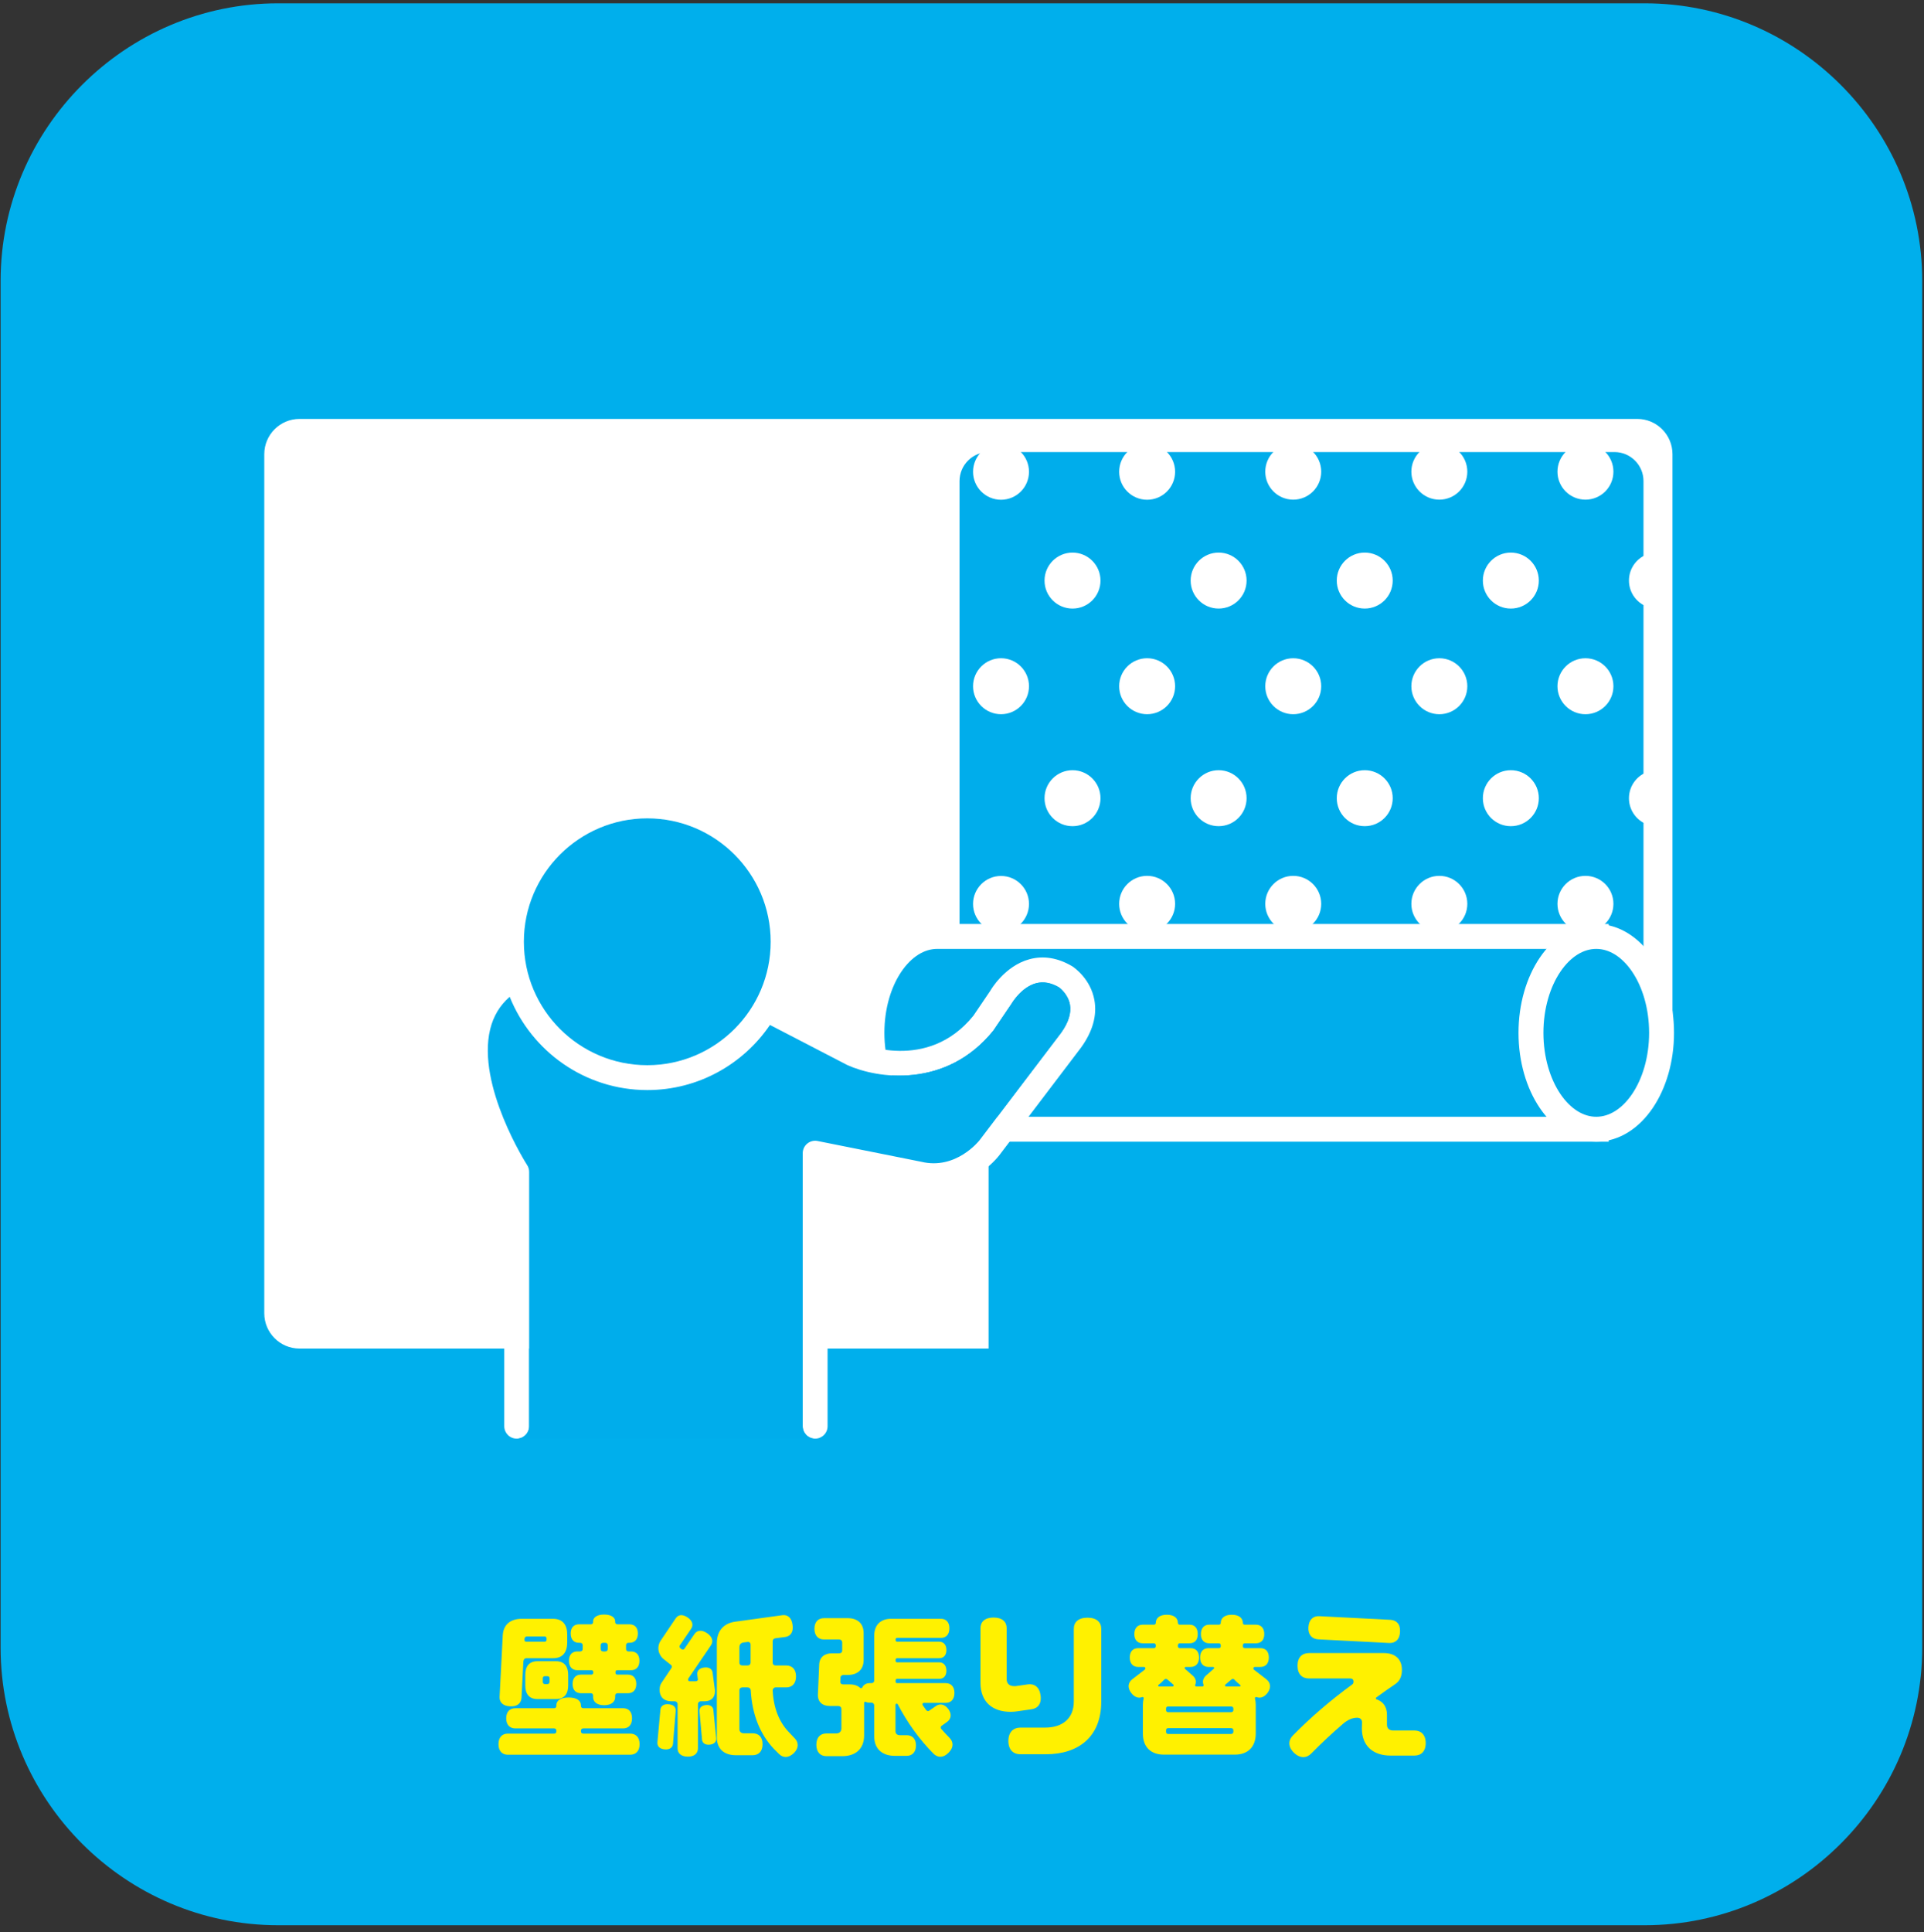
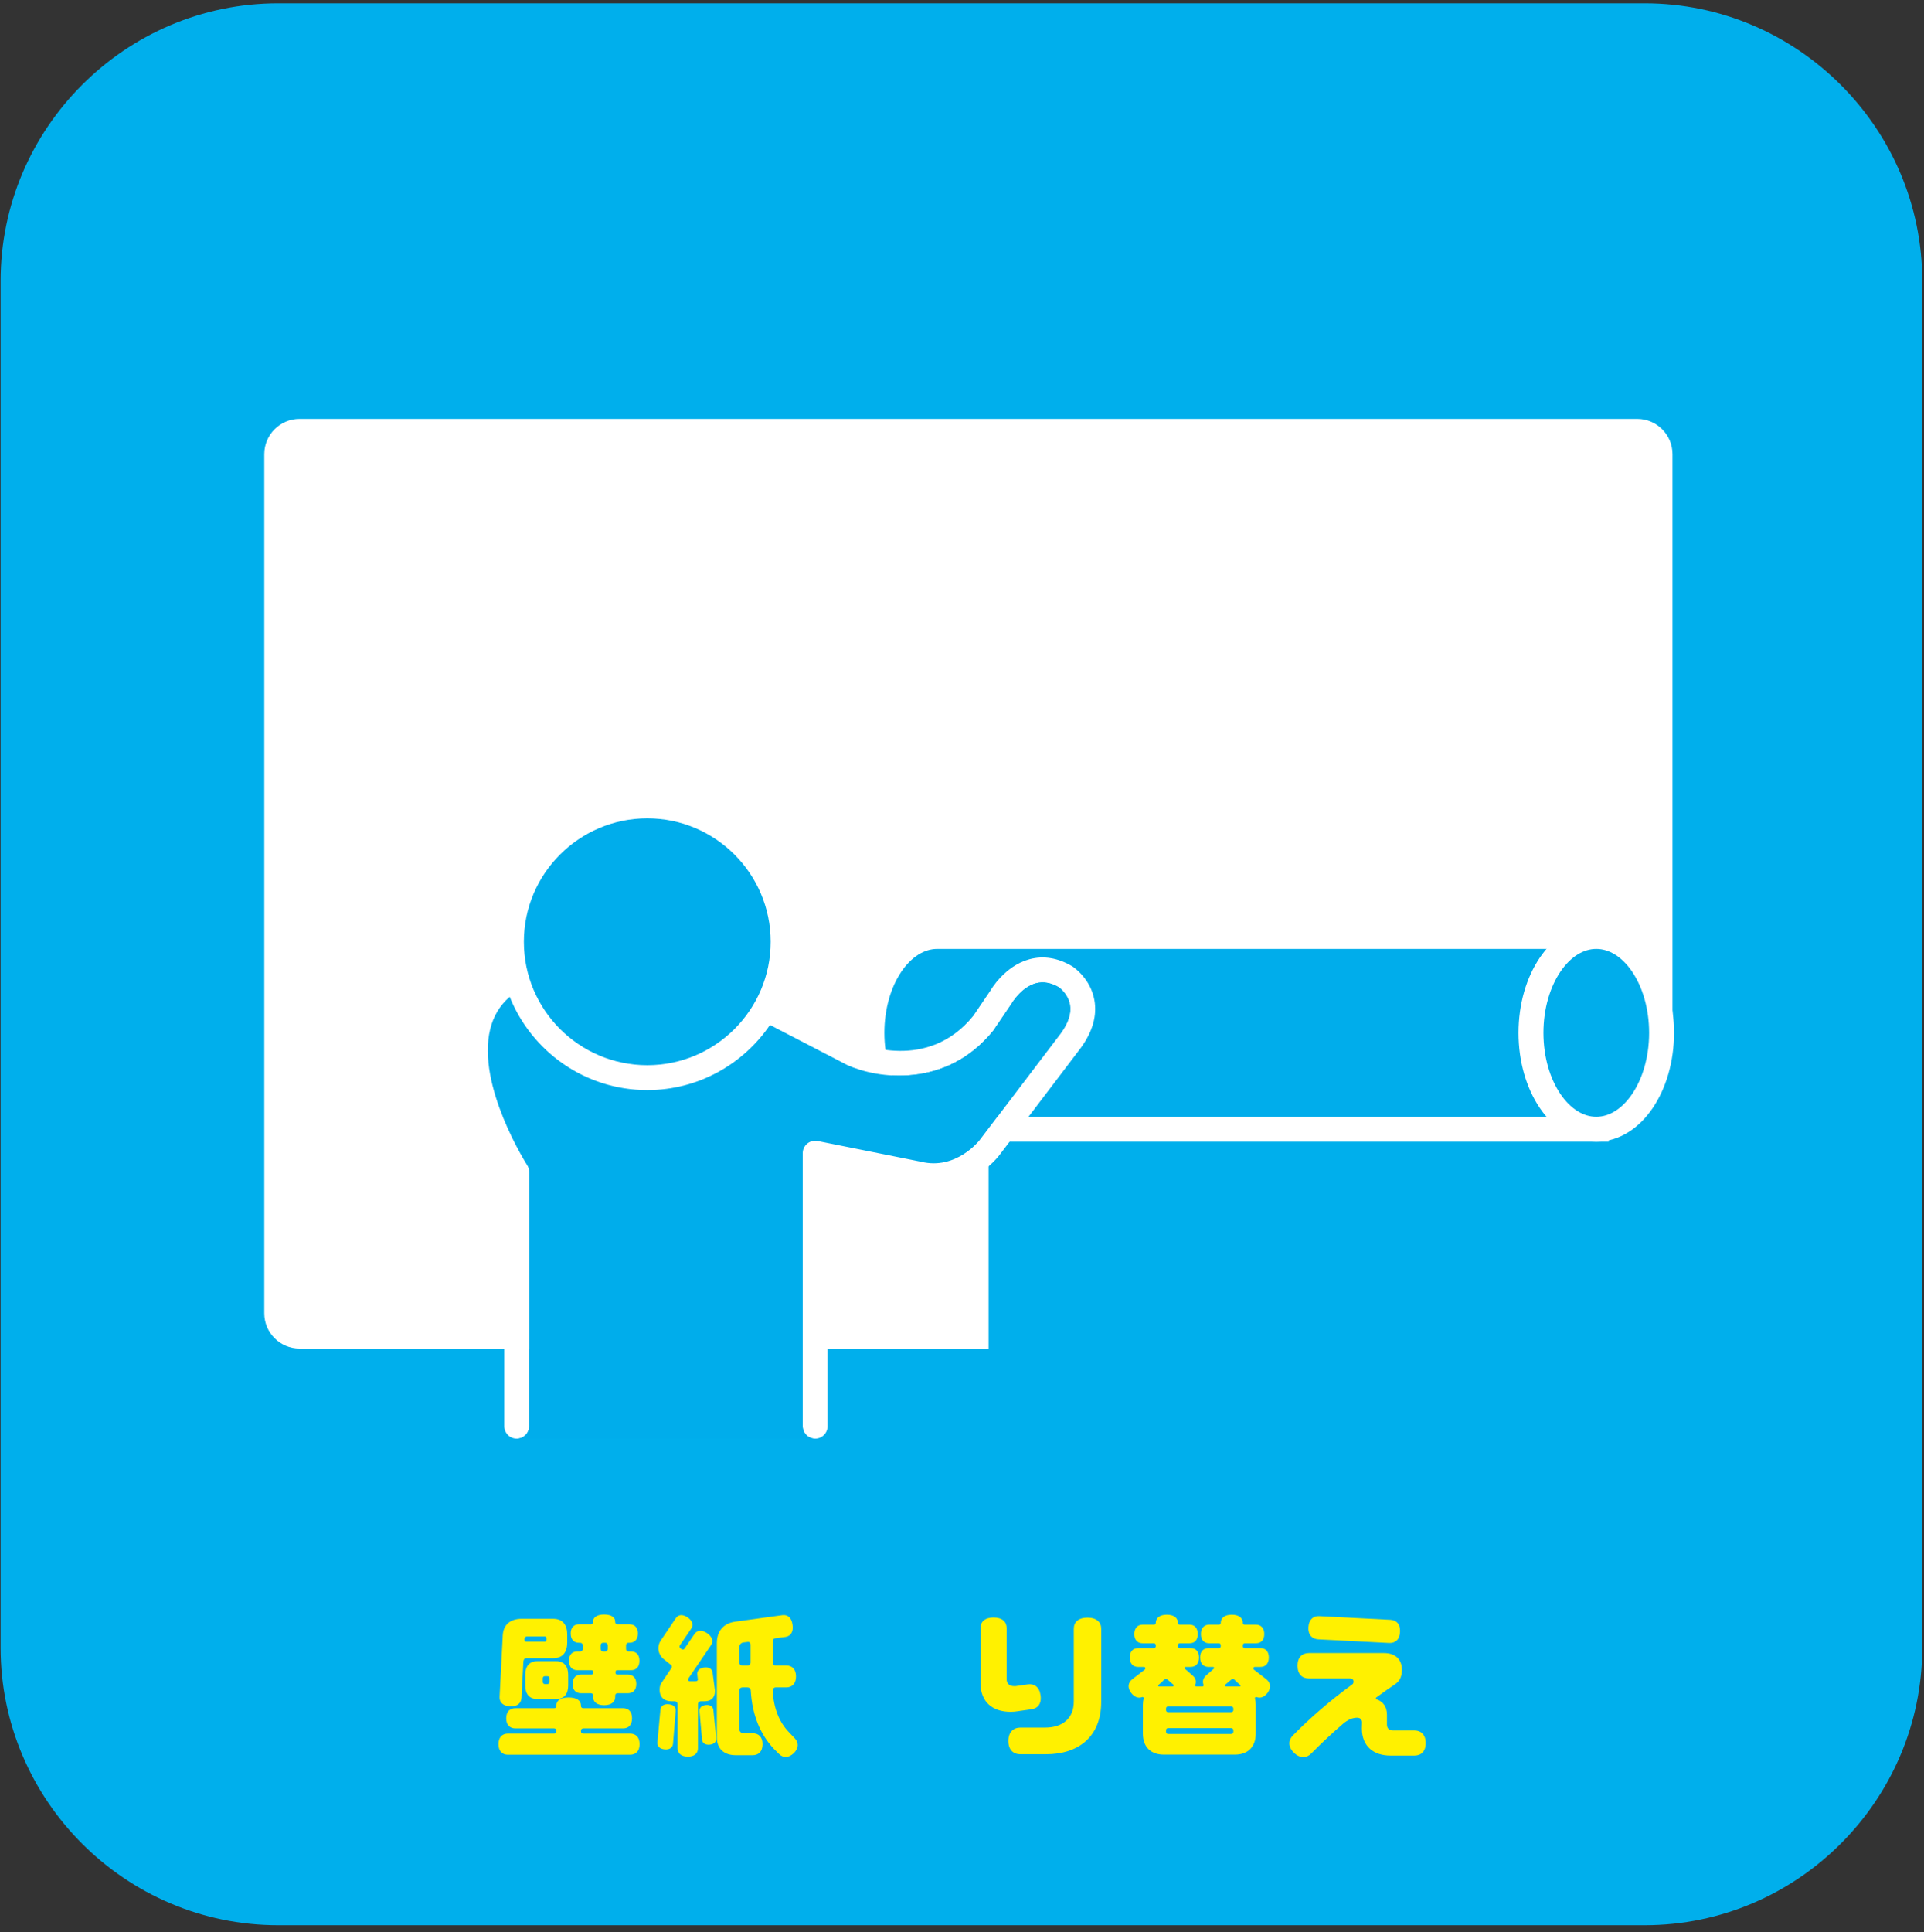
<svg xmlns="http://www.w3.org/2000/svg" width="100%" height="100%" viewBox="0 0 244 245" version="1.1" xml:space="preserve" style="fill-rule:evenodd;clip-rule:evenodd;stroke-miterlimit:10;">
  <rect x="0" y="0" width="244" height="245" fill="#333333" stroke="none" />
  <g transform="matrix(1,0,0,1,-261,-1626)">
    <g transform="matrix(1.333,0,0,1.333,0,0)">
      <g id="reform05">
        <g transform="matrix(1,0,0,1,378.676,1246.52)">
          <path d="M0,130.019C0,144.539 -11.88,156.419 -26.4,156.419L-156.419,156.419C-170.939,156.419 -182.819,144.539 -182.819,130.019L-182.819,0C-182.819,-14.52 -170.939,-26.4 -156.419,-26.4L-26.4,-26.4C-11.88,-26.4 0,-14.52 0,0L0,130.019Z" style="fill:rgb(0,175,236);fill-rule:nonzero;" />
        </g>
        <g transform="matrix(1,0,0,1,252.944,1383.45)">
          <path d="M0,-6.794C0,-6.629 0.105,-6.554 0.255,-6.554L0.435,-6.554C0.57,-6.554 0.675,-6.629 0.675,-6.794L0.675,-7.139C0.675,-7.304 0.57,-7.379 0.435,-7.379L0.255,-7.379C0.105,-7.379 0,-7.304 0,-7.139L0,-6.794ZM-1.71,-6.794L-1.71,-7.139C-1.71,-7.304 -1.815,-7.379 -1.965,-7.379L-2.07,-7.379C-2.52,-7.379 -2.85,-7.664 -2.85,-8.264C-2.85,-8.849 -2.52,-9.134 -2.07,-9.134L-0.945,-9.134C-0.81,-9.134 -0.72,-9.209 -0.72,-9.344L-0.72,-9.419C-0.72,-9.778 -0.36,-10.064 0.33,-10.064C1.02,-10.064 1.38,-9.778 1.38,-9.419L1.38,-9.344C1.38,-9.209 1.485,-9.134 1.62,-9.134L2.745,-9.134C3.21,-9.134 3.54,-8.849 3.54,-8.264C3.54,-7.664 3.21,-7.379 2.745,-7.379L2.655,-7.379C2.52,-7.379 2.415,-7.304 2.415,-7.139L2.415,-6.794C2.415,-6.629 2.52,-6.554 2.655,-6.554L2.895,-6.554C3.36,-6.554 3.69,-6.269 3.69,-5.669C3.69,-5.068 3.36,-4.769 2.895,-4.769L1.59,-4.769C1.485,-4.769 1.41,-4.724 1.41,-4.604L1.41,-4.528C1.41,-4.409 1.485,-4.349 1.59,-4.349L2.595,-4.349C3.06,-4.349 3.39,-4.049 3.39,-3.464C3.39,-2.864 3.06,-2.579 2.595,-2.579L1.62,-2.579C1.485,-2.579 1.38,-2.504 1.38,-2.354L1.38,-2.204C1.38,-1.769 1.02,-1.439 0.33,-1.439C-0.36,-1.439 -0.72,-1.769 -0.72,-2.204L-0.72,-2.354C-0.72,-2.504 -0.81,-2.579 -0.945,-2.579L-1.875,-2.579C-2.34,-2.579 -2.67,-2.864 -2.67,-3.464C-2.67,-4.049 -2.34,-4.349 -1.875,-4.349L-0.885,-4.349C-0.795,-4.349 -0.705,-4.409 -0.705,-4.528L-0.705,-4.604C-0.705,-4.724 -0.795,-4.769 -0.885,-4.769L-2.22,-4.769C-2.685,-4.769 -3.015,-5.068 -3.015,-5.669C-3.015,-6.269 -2.685,-6.554 -2.22,-6.554L-1.965,-6.554C-1.815,-6.554 -1.71,-6.629 -1.71,-6.794M-4.86,-4.004C-4.86,-4.139 -4.95,-4.199 -5.085,-4.199L-5.295,-4.199C-5.415,-4.199 -5.505,-4.139 -5.505,-4.004L-5.505,-3.659C-5.505,-3.523 -5.415,-3.449 -5.295,-3.449L-5.085,-3.449C-4.95,-3.449 -4.86,-3.523 -4.86,-3.659L-4.86,-4.004ZM-3.09,-4.334L-3.09,-3.314C-3.09,-2.564 -3.42,-2.023 -4.245,-2.023L-6.015,-2.023C-6.84,-2.023 -7.169,-2.564 -7.169,-3.314L-7.169,-4.334C-7.169,-5.084 -6.84,-5.624 -6.015,-5.624L-4.245,-5.624C-3.42,-5.624 -3.09,-5.084 -3.09,-4.334M-7.245,-7.679C-7.26,-7.559 -7.2,-7.483 -7.08,-7.483L-5.325,-7.483C-5.205,-7.483 -5.145,-7.559 -5.145,-7.679L-5.145,-7.783C-5.145,-7.889 -5.205,-7.979 -5.325,-7.979L-7.02,-7.979C-7.125,-7.979 -7.245,-7.889 -7.245,-7.754L-7.245,-7.679ZM-9.615,-2.249L-9.314,-8.084C-9.254,-9.148 -8.535,-9.658 -7.515,-9.658L-4.53,-9.658C-3.555,-9.658 -3.18,-9.028 -3.18,-8.158L-3.18,-7.424C-3.18,-6.539 -3.555,-5.909 -4.53,-5.909L-7.05,-5.909C-7.245,-5.909 -7.334,-5.773 -7.35,-5.608L-7.53,-2.144C-7.56,-1.634 -7.919,-1.289 -8.625,-1.334C-9.314,-1.364 -9.645,-1.739 -9.615,-2.249M3.705,2.266C3.705,2.941 3.33,3.27 2.805,3.27L-8.834,3.27C-9.345,3.27 -9.72,2.941 -9.72,2.266C-9.72,1.591 -9.345,1.261 -8.834,1.261L-4.425,1.261C-4.305,1.261 -4.215,1.201 -4.215,1.051L-4.215,0.976C-4.215,0.841 -4.305,0.766 -4.425,0.766L-8.115,0.766C-8.625,0.766 -8.984,0.451 -8.984,-0.194C-8.984,-0.839 -8.625,-1.154 -8.115,-1.154L-4.425,-1.154C-4.305,-1.154 -4.215,-1.229 -4.215,-1.364L-4.215,-1.424C-4.215,-1.858 -3.84,-2.174 -3.045,-2.174C-2.25,-2.174 -1.875,-1.858 -1.875,-1.424L-1.875,-1.364C-1.875,-1.229 -1.77,-1.154 -1.65,-1.154L2.13,-1.154C2.64,-1.154 2.985,-0.839 2.985,-0.194C2.985,0.451 2.64,0.766 2.13,0.766L-1.65,0.766C-1.77,0.766 -1.875,0.841 -1.875,0.976L-1.875,1.051C-1.875,1.201 -1.77,1.261 -1.65,1.261L2.805,1.261C3.33,1.261 3.705,1.591 3.705,2.266" style="fill:rgb(255,241,0);fill-rule:nonzero;" />
        </g>
        <g transform="matrix(1,0,0,1,267.209,1384.14)">
          <path d="M0,-7.888C0,-8.083 -0.135,-8.173 -0.3,-8.144L-0.675,-8.098C-0.9,-8.069 -1.065,-7.918 -1.065,-7.633L-1.065,-6.194C-1.065,-5.998 -0.945,-5.909 -0.765,-5.909L-0.3,-5.909C-0.135,-5.909 0,-5.998 0,-6.194L0,-7.888ZM4.11,2.431C3.585,2.926 3.06,2.882 2.685,2.491L2.205,2.011C0.945,0.676 0.15,-1.168 0.015,-3.538C0,-3.719 -0.12,-3.824 -0.3,-3.824L-0.765,-3.824C-0.945,-3.824 -1.065,-3.719 -1.065,-3.538L-1.065,0.136C-1.065,0.406 -0.885,0.542 -0.63,0.542L0.195,0.542C0.75,0.542 1.14,0.871 1.14,1.576C1.14,2.281 0.75,2.626 0.195,2.626L-1.41,2.626C-2.46,2.626 -3.21,2.071 -3.21,0.931L-3.21,-8.024C-3.21,-9.268 -2.49,-9.944 -1.44,-10.078L3.03,-10.694C3.51,-10.753 3.9,-10.468 3.99,-9.779C4.095,-9.088 3.795,-8.699 3.315,-8.623L2.4,-8.503C2.22,-8.489 2.1,-8.383 2.1,-8.189L2.1,-6.194C2.1,-5.998 2.22,-5.909 2.4,-5.909L3.39,-5.909C3.93,-5.909 4.32,-5.564 4.32,-4.873C4.32,-4.168 3.93,-3.824 3.39,-3.824L2.385,-3.824C2.22,-3.824 2.1,-3.689 2.1,-3.524C2.19,-1.828 2.73,-0.509 3.645,0.436L4.2,1.021C4.575,1.411 4.605,1.936 4.11,2.431M-3.27,1.007C-3.24,1.321 -3.435,1.576 -3.885,1.621C-4.335,1.666 -4.59,1.456 -4.62,1.141L-4.86,-1.543C-4.89,-1.844 -4.695,-2.099 -4.26,-2.144C-3.825,-2.189 -3.57,-1.979 -3.54,-1.679L-3.27,1.007ZM-4.74,-2.503C-4.89,-2.503 -5.01,-2.384 -5.01,-2.234L-5.01,1.981C-5.01,2.431 -5.325,2.761 -5.97,2.761C-6.615,2.761 -6.945,2.431 -6.945,1.981L-6.945,-2.234C-6.945,-2.384 -7.065,-2.503 -7.215,-2.503L-7.53,-2.503C-8.19,-2.503 -8.655,-2.864 -8.655,-3.599C-8.655,-3.868 -8.595,-4.094 -8.475,-4.258L-7.53,-5.668C-7.455,-5.788 -7.5,-5.923 -7.605,-5.984L-8.265,-6.508C-8.805,-6.944 -8.939,-7.694 -8.55,-8.279L-7.125,-10.393C-6.9,-10.739 -6.495,-10.814 -6,-10.484C-5.505,-10.154 -5.43,-9.748 -5.655,-9.404L-6.735,-7.814C-6.78,-7.723 -6.765,-7.604 -6.675,-7.543L-6.555,-7.453C-6.465,-7.394 -6.33,-7.423 -6.285,-7.513L-5.355,-8.878C-5.115,-9.253 -4.665,-9.343 -4.14,-8.984C-3.615,-8.623 -3.525,-8.189 -3.78,-7.814L-5.925,-4.663C-5.94,-4.633 -5.94,-4.604 -5.94,-4.559C-5.94,-4.453 -5.88,-4.409 -5.775,-4.409L-5.235,-4.409C-5.1,-4.409 -5.01,-4.468 -5.01,-4.604C-5.01,-4.618 -5.01,-4.633 -5.025,-4.649L-5.07,-5.038C-5.115,-5.368 -4.905,-5.654 -4.425,-5.713C-3.93,-5.774 -3.66,-5.564 -3.615,-5.234L-3.405,-3.659C-3.39,-3.599 -3.39,-3.524 -3.39,-3.449C-3.39,-2.819 -3.795,-2.503 -4.38,-2.503L-4.74,-2.503ZM-7.125,-1.574L-7.38,1.531C-7.41,1.877 -7.68,2.116 -8.175,2.071C-8.67,2.026 -8.895,1.757 -8.865,1.396L-8.58,-1.708C-8.55,-2.038 -8.28,-2.264 -7.8,-2.219C-7.305,-2.189 -7.095,-1.918 -7.125,-1.574" style="fill:rgb(255,241,0);fill-rule:nonzero;" />
        </g>
        <g transform="matrix(1,0,0,1,286.123,1375.68)">
-           <path d="M0,9.421C0.405,9.825 0.42,10.365 -0.09,10.86C-0.6,11.37 -1.125,11.325 -1.515,10.936C-2.85,9.586 -3.975,8.025 -4.905,6.256C-4.919,6.211 -4.964,6.181 -5.01,6.181C-5.084,6.181 -5.129,6.24 -5.129,6.301L-5.129,8.791C-5.129,9.061 -4.95,9.181 -4.709,9.181L-4.064,9.181C-3.555,9.181 -3.18,9.495 -3.18,10.155C-3.18,10.816 -3.555,11.146 -4.064,11.146L-5.189,11.146C-6.345,11.146 -7.154,10.53 -7.154,9.271L-7.154,6.36C-7.154,6.211 -7.245,6.091 -7.41,6.091L-7.574,6.091C-7.709,6.091 -7.844,6.075 -7.949,6.016C-7.964,6.016 -7.979,6.001 -8.009,6.001C-8.069,6.001 -8.114,6.061 -8.114,6.121L-8.114,9.211C-8.114,10.53 -8.984,11.176 -10.185,11.176L-11.699,11.176C-12.254,11.176 -12.659,10.816 -12.659,10.096C-12.659,9.36 -12.254,9.016 -11.699,9.016L-10.77,9.016C-10.484,9.016 -10.274,8.851 -10.274,8.535L-10.274,6.706C-10.274,6.511 -10.409,6.405 -10.589,6.405L-11.369,6.405C-12.074,6.405 -12.554,6.03 -12.509,5.266L-12.389,2.476C-12.359,1.741 -11.864,1.396 -11.189,1.396L-10.514,1.396C-10.334,1.396 -10.199,1.321 -10.199,1.126L-10.199,0.376C-10.199,0.181 -10.334,0.076 -10.514,0.076L-11.939,0.076C-12.464,0.076 -12.839,-0.269 -12.839,-0.944C-12.839,-1.619 -12.464,-1.949 -11.939,-1.949L-9.659,-1.949C-8.79,-1.949 -8.159,-1.484 -8.159,-0.524L-8.159,2.025C-8.159,2.985 -8.79,3.451 -9.659,3.451L-10.064,3.451C-10.229,3.451 -10.364,3.541 -10.364,3.721L-10.379,4.066C-10.395,4.261 -10.274,4.351 -10.094,4.351L-9.464,4.351C-9.06,4.351 -8.714,4.471 -8.489,4.681C-8.459,4.711 -8.429,4.711 -8.399,4.711C-8.354,4.711 -8.31,4.695 -8.294,4.65C-8.159,4.365 -7.904,4.231 -7.574,4.231L-7.41,4.231C-7.245,4.231 -7.154,4.126 -7.154,3.976L-7.154,-0.269C-7.154,-1.349 -6.495,-1.889 -5.564,-1.889L-0.81,-1.889C-0.33,-1.889 0,-1.589 0,-0.989C0,-0.374 -0.33,-0.074 -0.81,-0.074L-4.979,-0.074C-5.069,-0.074 -5.115,0.001 -5.115,0.076L-5.115,0.136C-5.115,0.226 -5.069,0.286 -4.979,0.286L-0.99,0.286C-0.57,0.286 -0.285,0.556 -0.285,1.081C-0.285,1.606 -0.57,1.86 -0.99,1.86L-4.979,1.86C-5.069,1.86 -5.115,1.936 -5.115,2.011L-5.115,2.116C-5.115,2.191 -5.069,2.251 -4.979,2.251L-0.99,2.251C-0.57,2.251 -0.285,2.521 -0.285,3.046C-0.285,3.57 -0.57,3.826 -0.99,3.826L-4.979,3.826C-5.069,3.826 -5.115,3.886 -5.115,3.976L-5.115,4.096C-5.115,4.171 -5.069,4.231 -4.979,4.231L-0.345,4.231C0.135,4.231 0.48,4.546 0.48,5.161C0.48,5.791 0.135,6.106 -0.345,6.106L-2.43,6.106C-2.505,6.106 -2.564,6.166 -2.564,6.24C-2.564,6.271 -2.55,6.301 -2.535,6.331C-2.43,6.481 -2.325,6.631 -2.22,6.78C-2.175,6.841 -2.1,6.886 -2.025,6.886C-1.979,6.886 -1.935,6.871 -1.905,6.841L-1.32,6.436C-0.945,6.15 -0.479,6.195 -0.105,6.691C0.255,7.186 0.165,7.636 -0.225,7.921L-0.75,8.296C-0.795,8.325 -0.825,8.386 -0.825,8.445C-0.825,8.49 -0.81,8.535 -0.78,8.58C-0.525,8.865 -0.27,9.15 0,9.421" style="fill:rgb(255,241,0);fill-rule:nonzero;" />
-         </g>
+           </g>
        <g transform="matrix(1,0,0,1,300.569,1385.61)">
          <path d="M0,-10.875L0,-3.93C0,-0.57 -2.19,1.064 -5.265,1.064L-7.694,1.064C-8.354,1.064 -8.835,0.66 -8.835,-0.195C-8.835,-1.05 -8.354,-1.47 -7.694,-1.47L-5.34,-1.47C-3.75,-1.47 -2.61,-2.28 -2.61,-3.96L-2.61,-10.875C-2.61,-11.489 -2.19,-11.925 -1.305,-11.925C-0.435,-11.925 0,-11.489 0,-10.875M-8.625,-2.97C-10.305,-2.97 -11.49,-3.87 -11.49,-5.729L-11.49,-10.935C-11.49,-11.52 -11.085,-11.939 -10.245,-11.939C-9.404,-11.939 -9,-11.52 -9,-10.935L-9,-6.075C-9,-5.625 -8.699,-5.415 -8.295,-5.415L-8.145,-5.415L-6.99,-5.58C-6.375,-5.67 -5.88,-5.34 -5.774,-4.545C-5.655,-3.735 -6.045,-3.285 -6.66,-3.21L-8.024,-3.015C-8.22,-2.985 -8.415,-2.97 -8.625,-2.97" style="fill:rgb(255,241,0);fill-rule:nonzero;" />
        </g>
        <g transform="matrix(1,0,0,1,313.814,1379.96)">
          <path d="M0,0.195C0,0.165 -0.015,0.135 -0.029,0.12C-0.225,-0.03 -0.404,-0.195 -0.569,-0.375C-0.6,-0.42 -0.659,-0.45 -0.734,-0.45C-0.779,-0.45 -0.84,-0.42 -0.869,-0.39L-1.439,0.09C-1.454,0.105 -1.47,0.135 -1.47,0.165C-1.47,0.225 -1.425,0.27 -1.364,0.27L-0.074,0.27C-0.029,0.27 0,0.24 0,0.195M-0.675,4.44C-0.675,4.32 -0.75,4.23 -0.885,4.23L-6.885,4.23C-7.02,4.23 -7.079,4.32 -7.079,4.44L-7.079,4.575C-7.079,4.695 -7.02,4.785 -6.885,4.785L-0.885,4.785C-0.75,4.785 -0.675,4.695 -0.675,4.575L-0.675,4.44ZM-0.675,2.37C-0.675,2.25 -0.75,2.174 -0.885,2.174L-6.885,2.174C-7.02,2.174 -7.079,2.25 -7.079,2.37L-7.079,2.505C-7.079,2.625 -7.02,2.715 -6.885,2.715L-0.885,2.715C-0.75,2.715 -0.675,2.625 -0.675,2.505L-0.675,2.37ZM-6.464,0.27C-6.404,0.27 -6.359,0.225 -6.359,0.165C-6.359,0.135 -6.374,0.105 -6.39,0.09L-6.944,-0.39C-6.989,-0.42 -7.034,-0.45 -7.095,-0.45C-7.154,-0.45 -7.214,-0.42 -7.26,-0.375C-7.424,-0.195 -7.604,-0.03 -7.799,0.12C-7.814,0.135 -7.829,0.165 -7.829,0.195C-7.829,0.24 -7.784,0.27 -7.739,0.27L-6.464,0.27ZM2.565,0.9C2.235,1.305 1.875,1.41 1.53,1.275C1.485,1.26 1.455,1.275 1.41,1.305C1.38,1.32 1.365,1.365 1.38,1.41C1.426,1.59 1.455,1.785 1.455,2.009L1.455,4.74C1.455,6.09 0.631,6.75 -0.524,6.75L-7.289,6.75C-8.459,6.75 -9.284,6.09 -9.284,4.74L-9.284,2.009C-9.284,1.785 -9.254,1.59 -9.209,1.41C-9.194,1.365 -9.209,1.32 -9.239,1.305C-9.27,1.275 -9.314,1.26 -9.344,1.275C-9.689,1.41 -10.064,1.305 -10.379,0.9C-10.784,0.375 -10.694,-0.105 -10.289,-0.42L-9.104,-1.335C-9.074,-1.365 -9.044,-1.409 -9.044,-1.455C-9.044,-1.53 -9.104,-1.59 -9.18,-1.59L-9.734,-1.59C-10.199,-1.59 -10.529,-1.89 -10.529,-2.49C-10.529,-3.09 -10.199,-3.375 -9.734,-3.375L-8.234,-3.375C-8.129,-3.375 -8.055,-3.465 -8.055,-3.555L-8.055,-3.659C-8.055,-3.75 -8.129,-3.84 -8.234,-3.84L-9.299,-3.84C-9.765,-3.84 -10.094,-4.124 -10.094,-4.71C-10.094,-5.31 -9.765,-5.61 -9.299,-5.61L-8.22,-5.61C-8.129,-5.61 -8.055,-5.685 -8.055,-5.775C-8.055,-6.225 -7.709,-6.555 -7.004,-6.555C-6.3,-6.555 -5.954,-6.225 -5.954,-5.775C-5.954,-5.685 -5.879,-5.61 -5.789,-5.61L-4.845,-5.61C-4.38,-5.61 -4.064,-5.31 -4.064,-4.71C-4.064,-4.124 -4.38,-3.84 -4.845,-3.84L-5.774,-3.84C-5.879,-3.84 -5.954,-3.75 -5.954,-3.659L-5.954,-3.555C-5.954,-3.465 -5.879,-3.375 -5.774,-3.375L-4.739,-3.375C-4.274,-3.375 -3.944,-3.09 -3.944,-2.49C-3.944,-1.89 -4.274,-1.59 -4.739,-1.59L-5.22,-1.59C-5.265,-1.59 -5.31,-1.545 -5.31,-1.485C-5.31,-1.455 -5.294,-1.425 -5.279,-1.409L-4.56,-0.78C-4.274,-0.54 -4.17,-0.225 -4.305,0.12C-4.319,0.12 -4.319,0.135 -4.319,0.15C-4.319,0.225 -4.26,0.27 -4.199,0.27L-3.63,0.27C-3.555,0.27 -3.51,0.225 -3.51,0.15L-3.51,0.12C-3.645,-0.225 -3.539,-0.54 -3.27,-0.78L-2.55,-1.409C-2.52,-1.425 -2.505,-1.455 -2.505,-1.485C-2.505,-1.545 -2.55,-1.59 -2.609,-1.59L-3.045,-1.59C-3.51,-1.59 -3.84,-1.89 -3.84,-2.49C-3.84,-3.09 -3.51,-3.375 -3.045,-3.375L-2.039,-3.375C-1.949,-3.375 -1.875,-3.465 -1.875,-3.555L-1.875,-3.659C-1.875,-3.75 -1.949,-3.84 -2.039,-3.84L-2.97,-3.84C-3.435,-3.84 -3.765,-4.124 -3.765,-4.71C-3.765,-5.31 -3.435,-5.61 -2.97,-5.61L-2.039,-5.61C-1.949,-5.61 -1.875,-5.685 -1.875,-5.775C-1.875,-6.225 -1.529,-6.555 -0.824,-6.555C-0.119,-6.555 0.226,-6.225 0.226,-5.775C0.226,-5.685 0.301,-5.61 0.391,-5.61L1.471,-5.61C1.936,-5.61 2.266,-5.31 2.266,-4.71C2.266,-4.124 1.936,-3.84 1.471,-3.84L0.405,-3.84C0.301,-3.84 0.226,-3.75 0.226,-3.659L0.226,-3.555C0.226,-3.465 0.301,-3.375 0.405,-3.375L1.905,-3.375C2.37,-3.375 2.7,-3.09 2.7,-2.49C2.7,-1.89 2.37,-1.59 1.905,-1.59L1.365,-1.59C1.29,-1.59 1.23,-1.53 1.23,-1.455C1.23,-1.409 1.245,-1.365 1.275,-1.335L2.46,-0.42C2.865,-0.105 2.955,0.375 2.565,0.9" style="fill:rgb(255,241,0);fill-rule:nonzero;" />
        </g>
        <g transform="matrix(1,0,0,1,320.28,1386.02)">
          <path d="M0,-11.429C0.045,-12.164 0.465,-12.509 1.035,-12.479L7.784,-12.134C8.369,-12.104 8.76,-11.73 8.715,-10.98C8.685,-10.244 8.25,-9.9 7.68,-9.929L0.93,-10.275C0.36,-10.304 -0.045,-10.695 0,-11.429M11.159,-0.405C11.159,0.39 10.71,0.78 10.095,0.78L7.8,0.78C6.225,0.78 5.085,-0.075 5.085,-1.8L5.1,-2.385C5.1,-2.669 4.904,-2.82 4.635,-2.82C4.185,-2.82 3.734,-2.624 3.285,-2.235C2.234,-1.334 1.229,-0.39 0.285,0.57C-0.165,1.035 -0.78,1.08 -1.38,0.51C-1.965,-0.075 -1.92,-0.69 -1.47,-1.14C0.24,-2.879 2.13,-4.499 4.185,-5.999C4.245,-6.044 4.29,-6.134 4.29,-6.254C4.29,-6.464 4.154,-6.555 3.96,-6.555L0.045,-6.555C-0.585,-6.555 -1.035,-6.945 -1.035,-7.77C-1.035,-8.579 -0.585,-8.969 0.045,-8.969L7.199,-8.969C8.189,-8.969 8.895,-8.445 8.895,-7.365C8.895,-6.735 8.67,-6.299 8.279,-6.03C7.665,-5.61 7.05,-5.19 6.465,-4.754C6.42,-4.725 6.404,-4.695 6.42,-4.635C6.435,-4.589 6.449,-4.575 6.495,-4.56C7.08,-4.365 7.47,-3.885 7.47,-3.105L7.47,-2.159C7.47,-1.784 7.71,-1.605 8.055,-1.605L10.095,-1.605C10.71,-1.605 11.159,-1.2 11.159,-0.405" style="fill:rgb(255,241,0);fill-rule:nonzero;" />
        </g>
        <g transform="matrix(1,0,0,1,354.916,1288.49)">
          <path d="M0,30.758L0,-25.482C0,-27.334 -1.502,-28.836 -3.353,-28.836L-130.62,-28.836C-132.472,-28.836 -133.974,-27.334 -133.974,-25.482L-133.974,56.24C-133.974,58.092 -132.472,59.594 -130.62,59.594L-65.065,59.594L-65.065,30.758L0,30.758Z" style="fill:white;fill-rule:nonzero;" />
        </g>
        <g transform="matrix(1,0,0,1,352.748,1265.57)">
-           <path d="M0,56.978C0,58.83 -1.502,60.332 -3.353,60.332L-62.896,60.332C-64.748,60.332 -66.25,58.83 -66.25,56.978L-66.25,0C-66.25,-1.852 -64.748,-3.354 -62.896,-3.354L-3.353,-3.354C-1.502,-3.354 0,-1.852 0,0L0,56.978Z" style="fill:rgb(0,173,235);fill-rule:nonzero;stroke:white;stroke-width:1.18px;" />
-         </g>
+           </g>
        <g transform="matrix(1,0,0,1,284.966,1327.22)">
          <path d="M0,-18.337C-3.43,-18.337 -6.212,-14.233 -6.212,-9.169C-6.212,-4.106 -3.43,0 0,0L62.698,0L62.698,-18.337L0,-18.337Z" style="fill:rgb(0,173,235);fill-rule:nonzero;stroke:white;stroke-width:2.37px;" />
        </g>
        <g transform="matrix(0,-1,-1,0,291.034,1282.42)">
          <path d="M-2.661,-2.661C-4.13,-2.661 -5.323,-1.47 -5.323,-0.001C-5.323,1.468 -4.13,2.661 -2.661,2.661C-1.192,2.661 0.001,1.468 0.001,-0.001C0.001,-1.47 -1.192,-2.661 -2.661,-2.661" style="fill:white;fill-rule:nonzero;" />
        </g>
        <g transform="matrix(0,-1,-1,0,304.935,1282.42)">
          <path d="M-2.661,-2.661C-4.13,-2.661 -5.323,-1.468 -5.323,0.001C-5.323,1.47 -4.13,2.661 -2.661,2.661C-1.192,2.661 0.001,1.47 0.001,0.001C0.001,-1.468 -1.192,-2.661 -2.661,-2.661" style="fill:white;fill-rule:nonzero;" />
        </g>
        <g transform="matrix(0,-1,-1,0,318.836,1282.42)">
          <path d="M-2.662,-2.662C-4.131,-2.662 -5.324,-1.469 -5.324,0.002C-5.324,1.471 -4.131,2.662 -2.662,2.662C-1.193,2.662 0,1.471 0,0.002C0,-1.469 -1.193,-2.662 -2.662,-2.662" style="fill:white;fill-rule:nonzero;" />
        </g>
        <g transform="matrix(0,-1,-1,0,332.735,1282.42)">
          <path d="M-2.662,-2.662C-4.131,-2.662 -5.324,-1.47 -5.324,0C-5.324,1.471 -4.131,2.662 -2.662,2.662C-1.193,2.662 0,1.471 0,0C0,-1.47 -1.193,-2.662 -2.662,-2.662" style="fill:white;fill-rule:nonzero;" />
        </g>
        <g transform="matrix(0,-1,-1,0,346.635,1282.42)">
-           <path d="M-2.662,-2.662C-4.131,-2.662 -5.324,-1.471 -5.324,-0.002C-5.324,1.469 -4.131,2.662 -2.662,2.662C-1.193,2.662 0,1.469 0,-0.002C0,-1.471 -1.193,-2.662 -2.662,-2.662" style="fill:white;fill-rule:nonzero;" />
-         </g>
+           </g>
        <g transform="matrix(0,-1,-1,0,297.836,1272.37)">
          <path d="M-2.662,-2.662C-4.133,-2.662 -5.324,-1.471 -5.324,-0.002C-5.324,1.469 -4.133,2.662 -2.662,2.662C-1.193,2.662 0,1.469 0,-0.002C0,-1.471 -1.193,-2.662 -2.662,-2.662" style="fill:white;fill-rule:nonzero;" />
        </g>
        <g transform="matrix(0,-1,-1,0,311.736,1272.37)">
          <path d="M-2.661,-2.661C-4.132,-2.661 -5.323,-1.47 -5.323,-0.001C-5.323,1.467 -4.132,2.661 -2.661,2.661C-1.192,2.661 0.001,1.467 0.001,-0.001C0.001,-1.47 -1.192,-2.661 -2.661,-2.661" style="fill:white;fill-rule:nonzero;" />
        </g>
        <g transform="matrix(0,-1,-1,0,325.638,1272.37)">
          <path d="M-2.661,-2.661C-4.132,-2.661 -5.323,-1.468 -5.323,0.001C-5.323,1.47 -4.132,2.661 -2.661,2.661C-1.192,2.661 0.001,1.47 0.001,0.001C0.001,-1.468 -1.192,-2.661 -2.661,-2.661" style="fill:white;fill-rule:nonzero;" />
        </g>
        <g transform="matrix(0,-1,-1,0,339.538,1272.37)">
          <path d="M-2.662,-2.662C-4.133,-2.662 -5.324,-1.469 -5.324,0.002C-5.324,1.471 -4.133,2.662 -2.662,2.662C-1.193,2.662 0,1.471 0,0.002C0,-1.469 -1.193,-2.662 -2.662,-2.662" style="fill:white;fill-rule:nonzero;" />
        </g>
        <g transform="matrix(1,0,0,1,352.683,1272.47)">
          <path d="M0,5.111C-1.101,4.786 -1.908,3.766 -1.908,2.556C-1.908,1.347 -1.099,0.323 0.01,0L0,5.111Z" style="fill:white;fill-rule:nonzero;" />
        </g>
        <g transform="matrix(1,0,0,1,352.683,1293.18)">
          <path d="M0,5.111C-1.101,4.786 -1.908,3.764 -1.908,2.556C-1.908,1.345 -1.099,0.322 0.01,0L0,5.111Z" style="fill:white;fill-rule:nonzero;" />
        </g>
        <g transform="matrix(0,-1,-1,0,291.034,1303.13)">
          <path d="M-2.661,-2.661C-4.13,-2.661 -5.323,-1.47 -5.323,-0.001C-5.323,1.468 -4.13,2.661 -2.661,2.661C-1.192,2.661 0.001,1.468 0.001,-0.001C0.001,-1.47 -1.192,-2.661 -2.661,-2.661" style="fill:white;fill-rule:nonzero;" />
        </g>
        <g transform="matrix(0,-1,-1,0,304.935,1303.12)">
          <path d="M-2.661,-2.661C-4.13,-2.661 -5.323,-1.468 -5.323,0.001C-5.323,1.47 -4.13,2.661 -2.661,2.661C-1.192,2.661 0.001,1.47 0.001,0.001C0.001,-1.468 -1.192,-2.661 -2.661,-2.661" style="fill:white;fill-rule:nonzero;" />
        </g>
        <g transform="matrix(0,-1,-1,0,318.836,1303.12)">
-           <path d="M-2.662,-2.662C-4.131,-2.662 -5.324,-1.469 -5.324,0.002C-5.324,1.471 -4.131,2.662 -2.662,2.662C-1.193,2.662 0,1.471 0,0.002C0,-1.469 -1.193,-2.662 -2.662,-2.662" style="fill:white;fill-rule:nonzero;" />
-         </g>
+           </g>
        <g transform="matrix(0,-1,-1,0,332.735,1303.12)">
          <path d="M-2.662,-2.662C-4.131,-2.662 -5.324,-1.47 -5.324,0C-5.324,1.471 -4.131,2.662 -2.662,2.662C-1.193,2.662 0,1.471 0,0C0,-1.47 -1.193,-2.662 -2.662,-2.662" style="fill:white;fill-rule:nonzero;" />
        </g>
        <g transform="matrix(0,-1,-1,0,346.635,1303.12)">
          <path d="M-2.662,-2.662C-4.131,-2.662 -5.324,-1.471 -5.324,-0.002C-5.324,1.469 -4.131,2.662 -2.662,2.662C-1.193,2.662 0,1.469 0,-0.002C0,-1.471 -1.193,-2.662 -2.662,-2.662" style="fill:white;fill-rule:nonzero;" />
        </g>
        <g transform="matrix(0,-1,-1,0,297.836,1293.07)">
          <path d="M-2.662,-2.662C-4.132,-2.662 -5.324,-1.471 -5.324,-0.002C-5.324,1.469 -4.132,2.662 -2.662,2.662C-1.193,2.662 0,1.469 0,-0.002C0,-1.471 -1.193,-2.662 -2.662,-2.662" style="fill:white;fill-rule:nonzero;" />
        </g>
        <g transform="matrix(0,-1,-1,0,311.736,1293.07)">
          <path d="M-2.661,-2.661C-4.132,-2.661 -5.323,-1.47 -5.323,-0.001C-5.323,1.467 -4.132,2.661 -2.661,2.661C-1.192,2.661 0.001,1.467 0.001,-0.001C0.001,-1.47 -1.192,-2.661 -2.661,-2.661" style="fill:white;fill-rule:nonzero;" />
        </g>
        <g transform="matrix(0,-1,-1,0,325.638,1293.07)">
-           <path d="M-2.661,-2.661C-4.131,-2.661 -5.323,-1.468 -5.323,0.001C-5.323,1.47 -4.131,2.661 -2.661,2.661C-1.192,2.661 0.001,1.47 0.001,0.001C0.001,-1.468 -1.192,-2.661 -2.661,-2.661" style="fill:white;fill-rule:nonzero;" />
+           <path d="M-2.661,-2.661C-4.131,-2.661 -5.323,-1.468 -5.323,0.001C-5.323,1.47 -4.131,2.661 -2.661,2.661C0.001,-1.468 -1.192,-2.661 -2.661,-2.661" style="fill:white;fill-rule:nonzero;" />
        </g>
        <g transform="matrix(0,-1,-1,0,339.538,1293.07)">
          <path d="M-2.662,-2.662C-4.132,-2.662 -5.324,-1.469 -5.324,0.002C-5.324,1.471 -4.132,2.662 -2.662,2.662C-1.193,2.662 0,1.471 0,0.002C0,-1.469 -1.193,-2.662 -2.662,-2.662" style="fill:white;fill-rule:nonzero;" />
        </g>
        <g transform="matrix(0,-1,-1,0,291.034,1262.02)">
-           <path d="M-2.661,-2.661C-4.131,-2.661 -5.323,-1.47 -5.323,-0.001C-5.323,1.468 -4.131,2.661 -2.661,2.661C-1.192,2.661 0.001,1.468 0.001,-0.001C0.001,-1.47 -1.192,-2.661 -2.661,-2.661" style="fill:white;fill-rule:nonzero;" />
-         </g>
+           </g>
        <g transform="matrix(0,-1,-1,0,304.935,1262.02)">
          <path d="M-2.661,-2.661C-4.132,-2.661 -5.323,-1.468 -5.323,0.001C-5.323,1.47 -4.132,2.661 -2.661,2.661C-1.192,2.661 0.001,1.47 0.001,0.001C0.001,-1.468 -1.192,-2.661 -2.661,-2.661" style="fill:white;fill-rule:nonzero;" />
        </g>
        <g transform="matrix(0,-1,-1,0,318.836,1262.01)">
          <path d="M-2.662,-2.662C-4.132,-2.662 -5.324,-1.469 -5.324,0.002C-5.324,1.471 -4.132,2.662 -2.662,2.662C-1.193,2.662 0,1.471 0,0.002C0,-1.469 -1.193,-2.662 -2.662,-2.662" style="fill:white;fill-rule:nonzero;" />
        </g>
        <g transform="matrix(0,-1,-1,0,332.735,1262.01)">
          <path d="M-2.662,-2.662C-4.132,-2.662 -5.324,-1.47 -5.324,0C-5.324,1.471 -4.132,2.662 -2.662,2.662C-1.193,2.662 0,1.471 0,0C0,-1.47 -1.193,-2.662 -2.662,-2.662" style="fill:white;fill-rule:nonzero;" />
        </g>
        <g transform="matrix(0,-1,-1,0,346.635,1262.01)">
          <path d="M-2.662,-2.662C-4.132,-2.662 -5.324,-1.471 -5.324,-0.002C-5.324,1.469 -4.132,2.662 -2.662,2.662C-1.193,2.662 0,1.469 0,-0.002C0,-1.471 -1.193,-2.662 -2.662,-2.662" style="fill:white;fill-rule:nonzero;" />
        </g>
        <g transform="matrix(0,-1,-1,0,347.664,1311.84)">
          <path d="M-6.211,-6.212C-11.274,-6.212 -15.381,-3.429 -15.381,-0C-15.381,3.43 -11.274,6.211 -6.211,6.211C-1.148,6.211 2.957,3.43 2.957,-0C2.957,-3.429 -1.148,-6.212 -6.211,-6.212" style="fill:rgb(0,173,235);fill-rule:nonzero;" />
        </g>
        <g transform="matrix(0,-1,-1,0,347.664,1311.84)">
          <ellipse cx="-6.212" cy="-0.001" rx="9.169" ry="6.212" style="fill:none;stroke:white;stroke-width:2.37px;" />
        </g>
        <g transform="matrix(1,0,0,1,299.917,1337)">
          <path d="M0,-22.069C-0.363,-24.069 -1.881,-25.132 -2.111,-25.282C-3.474,-26.086 -4.846,-26.312 -6.184,-25.947C-8.572,-25.3 -9.899,-22.967 -9.899,-22.957L-11.517,-20.57C-15.89,-15.167 -22.264,-17.925 -22.473,-18.017L-29.714,-21.772C-28.898,-23.556 -28.433,-25.528 -28.433,-27.616C-28.433,-35.393 -34.761,-41.722 -42.537,-41.722C-50.316,-41.722 -56.645,-35.393 -56.645,-27.616C-56.645,-26.652 -56.546,-25.711 -56.361,-24.802C-58.127,-23.591 -59.279,-21.93 -59.784,-19.854C-61.18,-14.108 -57.102,-6.961 -56.143,-5.39L-56.143,18.471C-56.143,19.125 -55.613,19.653 -54.96,19.653C-54.306,19.653 -53.776,19.125 -53.776,18.471L-53.776,-5.73C-53.776,-5.956 -53.842,-6.181 -53.966,-6.37C-54.014,-6.446 -58.79,-13.933 -57.483,-19.298C-57.178,-20.551 -56.562,-21.567 -55.627,-22.383C-53.542,-17.19 -48.465,-13.51 -42.537,-13.51C-37.688,-13.51 -33.407,-15.969 -30.866,-19.704L-23.508,-15.89C-20.66,-14.599 -14.109,-13.606 -9.618,-19.161L-7.892,-21.709C-7.882,-21.726 -6.976,-23.287 -5.555,-23.667C-4.846,-23.856 -4.113,-23.716 -3.367,-23.279C-3.359,-23.274 -2.514,-22.67 -2.327,-21.645C-2.182,-20.841 -2.467,-19.93 -3.159,-18.965L-10.942,-8.721C-10.965,-8.691 -13.173,-5.884 -16.478,-6.691L-26.335,-8.665C-26.684,-8.734 -27.043,-8.645 -27.317,-8.42C-27.591,-8.194 -27.75,-7.859 -27.75,-7.504L-27.75,18.471C-27.75,19.125 -27.221,19.653 -26.568,19.653C-25.914,19.653 -25.385,19.125 -25.385,18.471L-25.385,-6.06L-16.991,-4.383C-12.261,-3.231 -9.196,-7.11 -9.064,-7.281L-1.258,-17.56C-0.157,-19.092 0.266,-20.61 0,-22.069" style="fill:white;fill-rule:nonzero;" />
        </g>
        <g transform="matrix(1,0,0,1,244.958,1313.15)">
          <path d="M0,43.509C0.654,43.509 1.183,42.981 1.183,42.327L1.183,18.126C1.183,17.9 1.117,17.676 0.994,17.486C0.946,17.41 -3.831,9.923 -2.524,4.558C-2.218,3.305 -1.603,2.289 -0.667,1.473C1.418,6.666 6.494,10.346 12.423,10.346C17.271,10.346 21.552,7.887 24.094,4.152L31.451,7.966C34.3,9.257 40.851,10.25 45.341,4.695L47.068,2.147C47.077,2.13 47.983,0.569 49.404,0.19C50.114,0 50.847,0.14 51.593,0.577C51.601,0.582 52.446,1.186 52.633,2.211C52.778,3.015 52.492,3.926 51.801,4.891L44.018,15.135C43.994,15.165 41.786,17.972 38.482,17.165L28.624,15.191C28.276,15.122 27.916,15.212 27.642,15.436C27.368,15.662 27.21,15.997 27.21,16.352L27.21,42.327C27.21,42.981 27.738,43.509 28.392,43.509L0,43.509Z" style="fill:rgb(0,173,235);fill-rule:nonzero;" />
        </g>
        <g transform="matrix(1,0,0,1,257.38,1297.65)">
          <path d="M0,23.479C-6.476,23.479 -11.741,18.214 -11.741,11.74C-11.741,5.267 -6.476,0 0,0C6.473,0 11.739,5.267 11.739,11.74C11.739,18.214 6.473,23.479 0,23.479" style="fill:rgb(0,173,235);fill-rule:nonzero;" />
        </g>
      </g>
    </g>
  </g>
</svg>